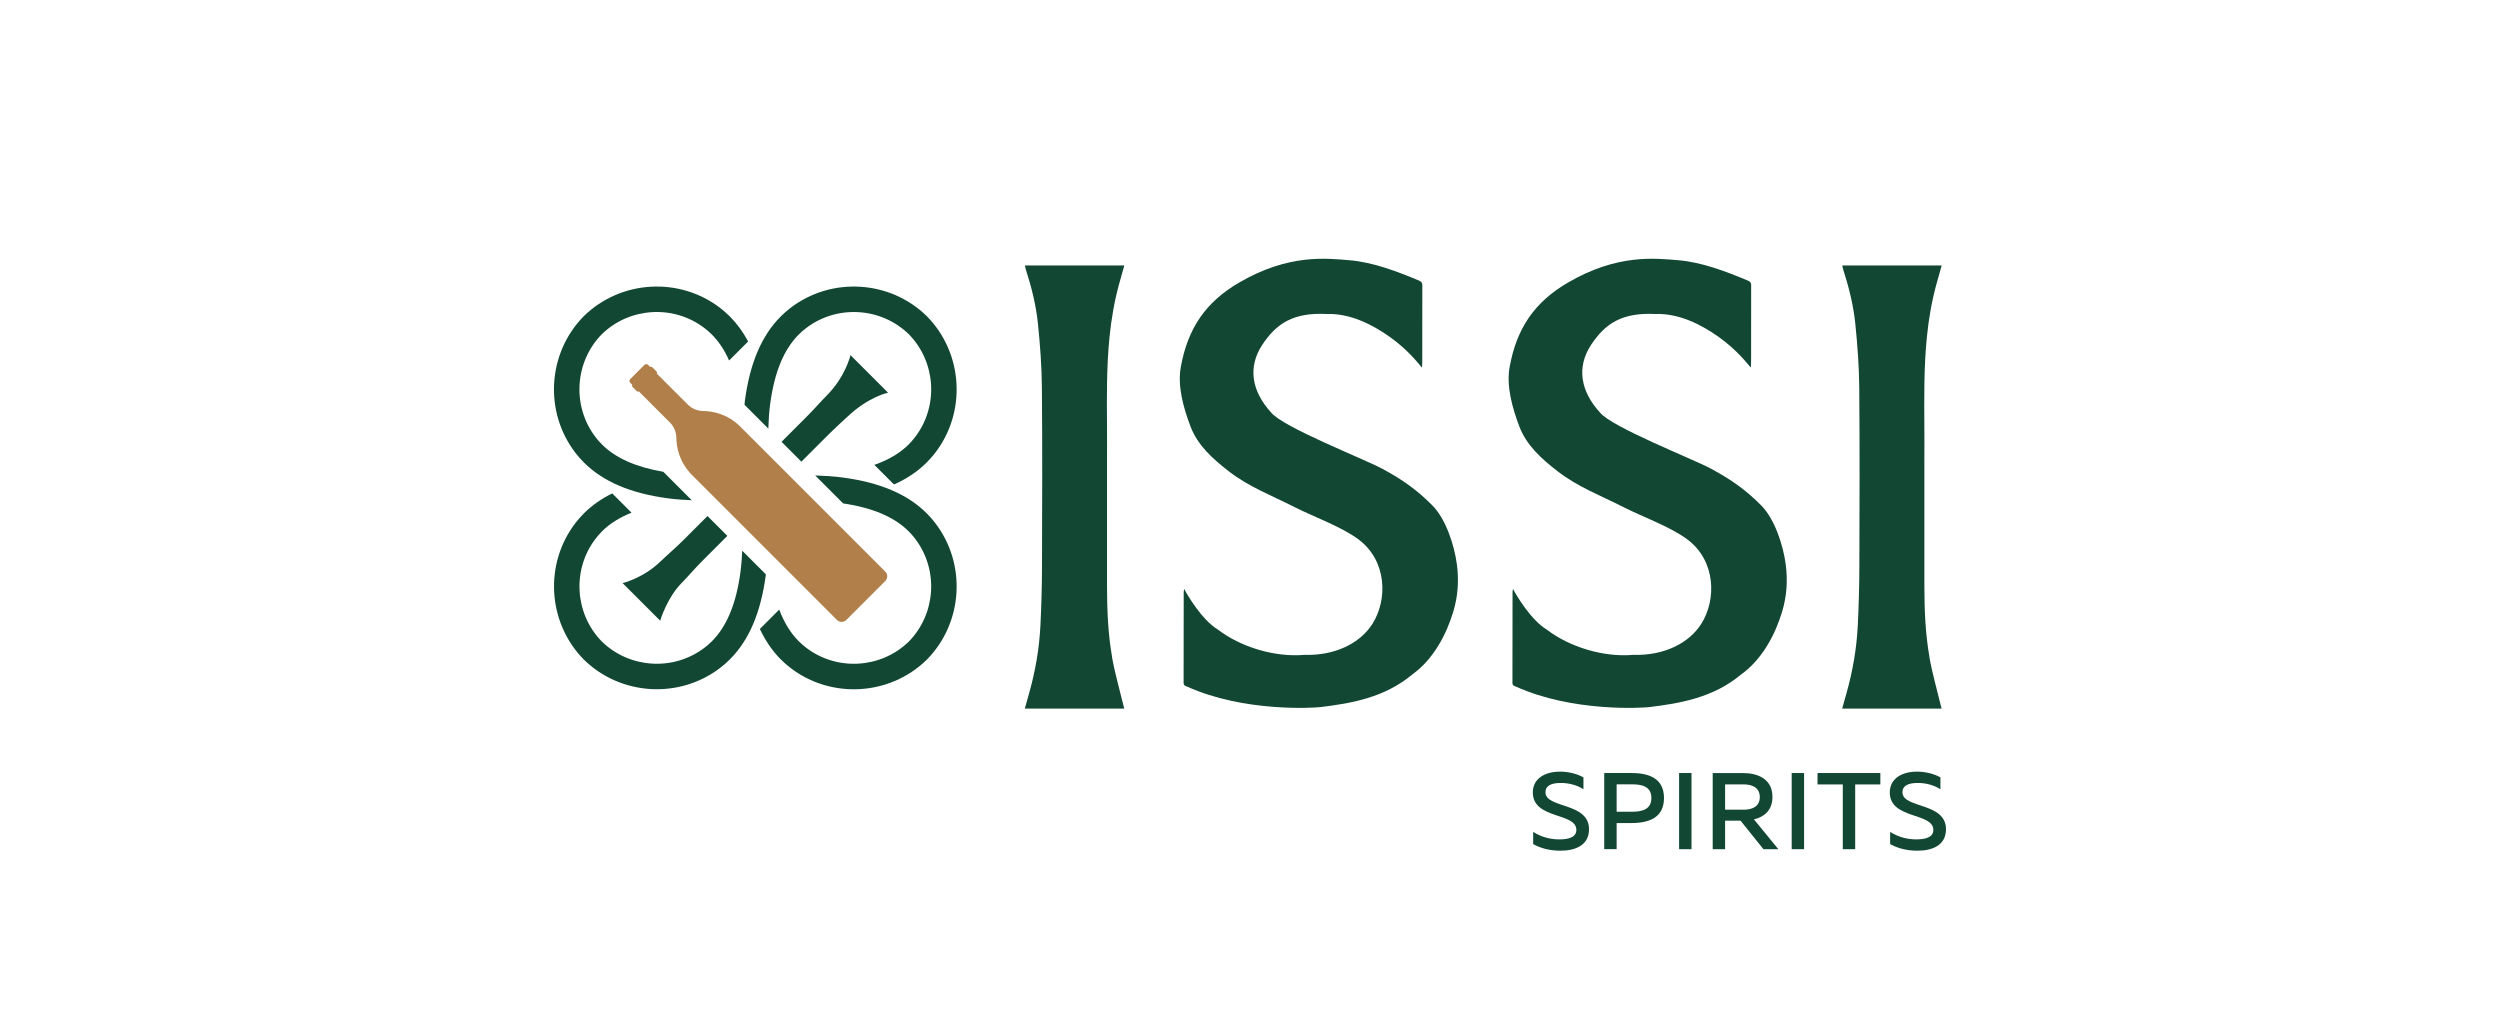
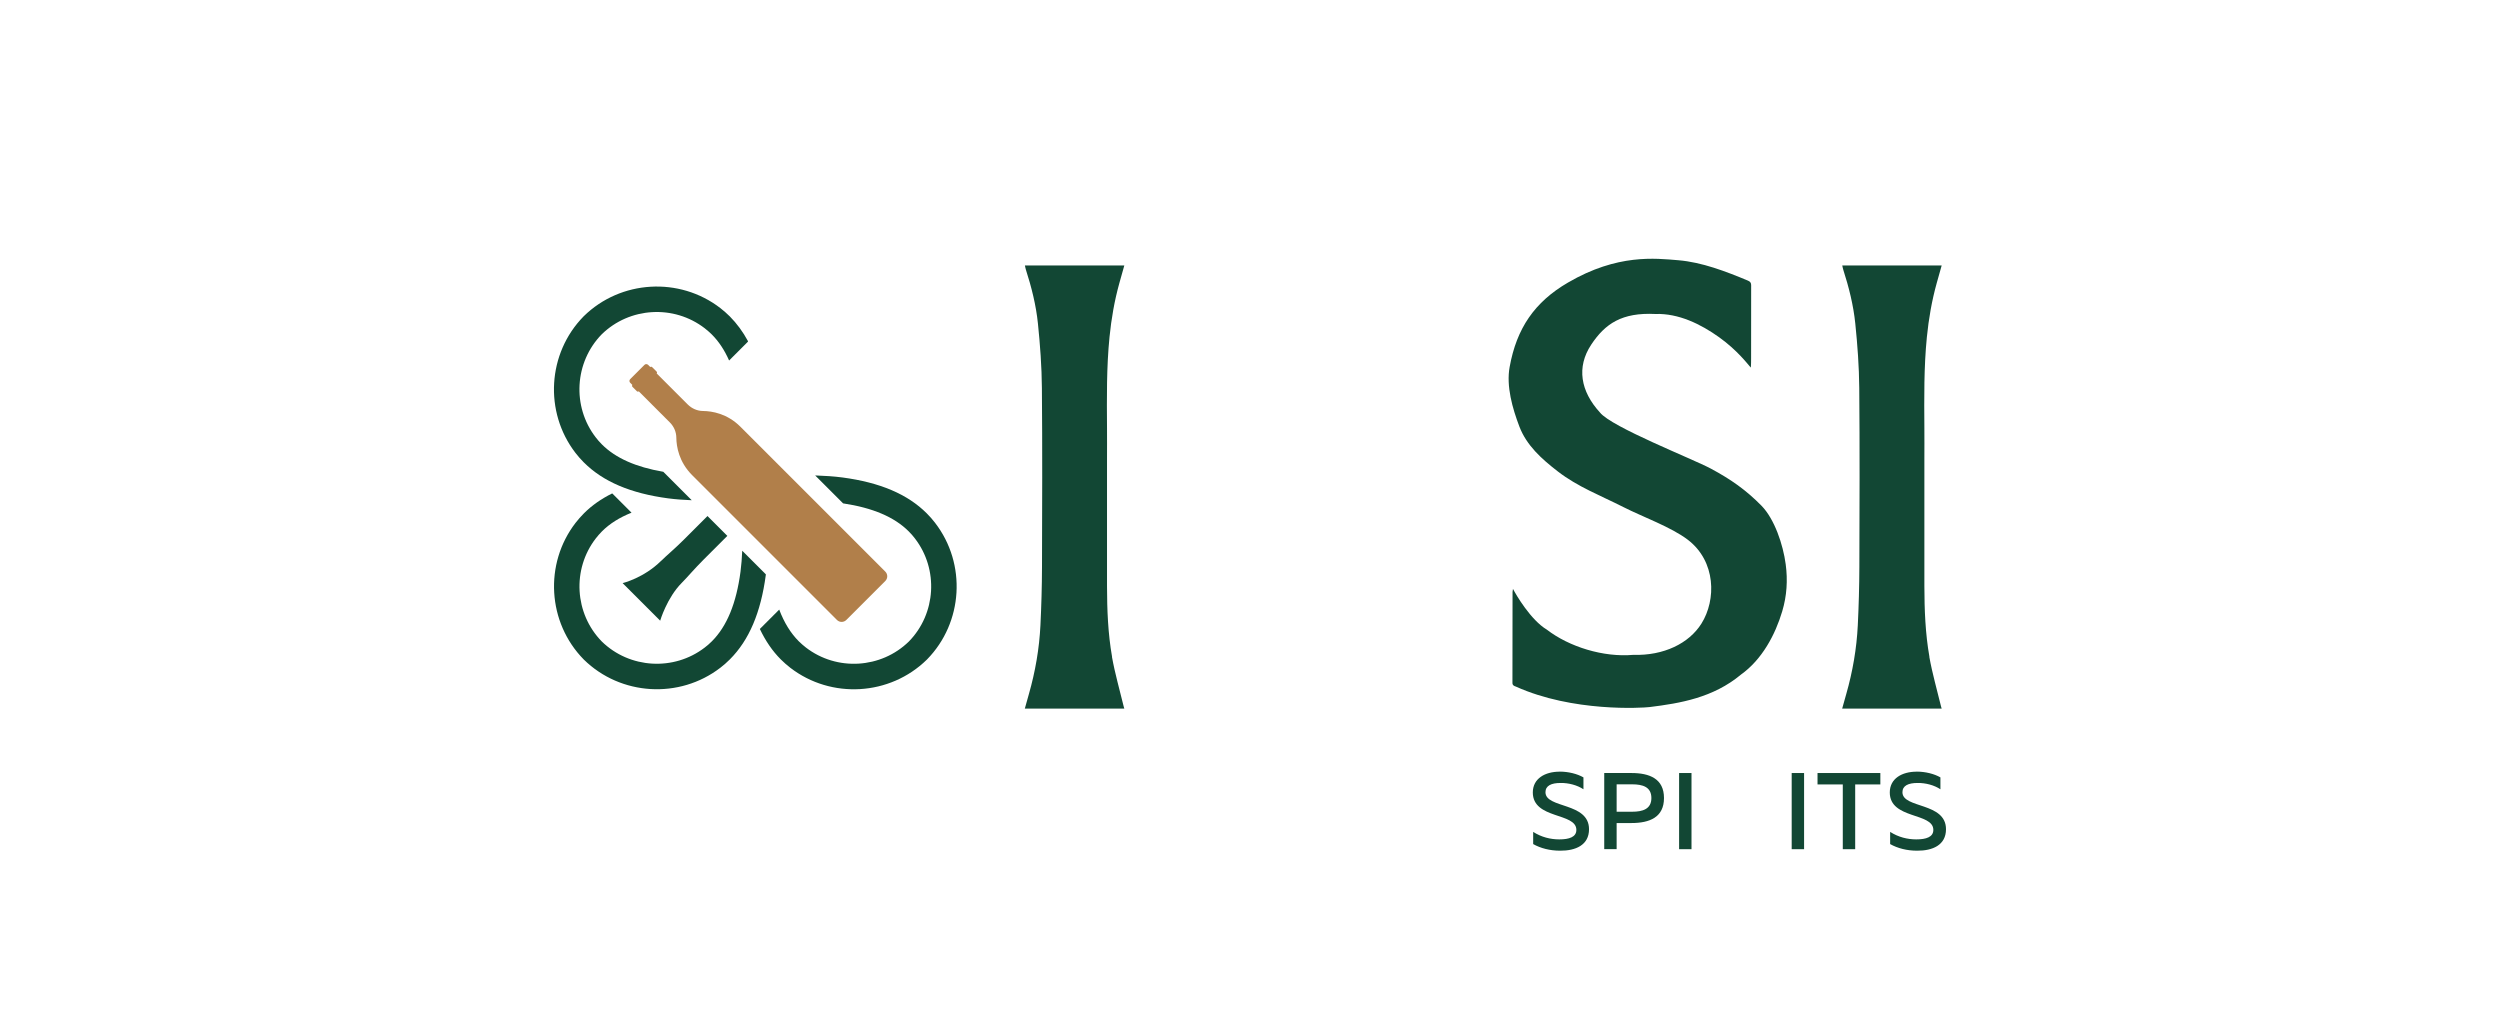
<svg xmlns="http://www.w3.org/2000/svg" id="Layer_1" data-name="Layer 1" viewBox="0 0 479.87 197.44">
  <defs>
    <style> .cls-1 { fill: #b17f4a; } .cls-2 { fill: #124734; } </style>
  </defs>
  <path class="cls-2" d="M370.35,126.08c-.79-4.48-.96-9.04-.97-13.59-.01-4.4,0-24.36,0-24.41.02-1.97,0-3.95,0-5.92-.04-5.83-.1-11.65.48-17.47.35-3.51.95-6.98,1.9-10.39.31-1.11.62-2.21.94-3.34h-19.08c.07.29.1.54.18.78,1.09,3.39,1.96,6.84,2.32,10.37.42,4.11.73,8.26.76,12.39.1,11.44.06,22.88.02,34.32-.01,3.73-.12,7.47-.3,11.2-.22,4.47-.98,8.87-2.21,13.18-.27.93-.52,1.87-.79,2.82h19.1c-.05-.17-.09-.29-.12-.41-.76-3.17-1.68-6.32-2.25-9.53Z" />
  <path class="cls-2" d="M213.46,126.08c-.79-4.48-.96-9.04-.97-13.59-.01-4.4,0-24.36,0-24.41.02-1.97,0-3.95,0-5.92-.04-5.83-.1-11.65.48-17.47.35-3.51.95-6.98,1.9-10.39.31-1.11.62-2.21.94-3.34h-19.08c.07.29.1.54.18.78,1.09,3.39,1.96,6.84,2.32,10.37.42,4.11.73,8.26.76,12.39.1,11.44.06,22.88.02,34.32-.01,3.73-.12,7.47-.3,11.2-.22,4.47-.98,8.87-2.21,13.18-.27.93-.52,1.87-.79,2.82h19.1c-.05-.17-.09-.29-.12-.41-.76-3.17-1.68-6.32-2.25-9.53Z" />
  <path class="cls-2" d="M290.97,131.79c-.36-.12-.66-.25-.66-.71.02-5.3.02-12.16.02-17.46,0-.09.03-.32.08-.59.57,1.11,3.41,5.98,6.49,7.82,4.32,3.33,10.9,5.35,16.59,4.85,5.88.18,10.71-2.21,13.09-5.99,2.88-4.58,2.8-11.96-2.59-16.09-3.22-2.46-8.7-4.41-12.37-6.28-4.4-2.23-8.74-3.87-12.59-6.84-3.18-2.45-6.01-5.03-7.38-8.6-1.35-3.54-2.55-7.77-1.88-11.45,1.34-7.43,4.79-12.48,11.2-16.21,9.54-5.57,16.83-4.64,21.15-4.29,4.6.38,9.2,2.17,13.38,3.91.5.21.63.46.63.9-.01,3.73,0,10.18-.01,13.91,0,.24,0,1.53-.06,1.89-.56-.62-2.55-3.3-6.07-5.82s-7.81-4.63-12.27-4.47c-6.39-.31-9.61,1.84-12.3,5.9-2.85,4.31-2.04,8.94,1.68,13,2.18,2.8,17.77,8.89,21.31,10.79,3.84,2.06,6.74,4.1,9.72,7.13,2.49,2.57,4.12,7.41,4.63,11.22.41,3.07.22,6.06-.67,9.04-1.33,4.46-3.85,9.23-7.91,12.13-5.34,4.46-11.72,5.52-17.55,6.24-1.4.17-14.74,1-25.66-3.93Z" />
-   <path class="cls-2" d="M227.85,131.79c-.36-.12-.66-.25-.66-.71.02-5.3.02-12.16.02-17.46,0-.09.03-.32.08-.59.57,1.11,3.41,5.98,6.49,7.82,4.32,3.33,10.9,5.35,16.59,4.85,5.88.18,10.71-2.21,13.09-5.99,2.88-4.58,2.8-11.96-2.59-16.09-3.22-2.46-8.7-4.41-12.37-6.28-4.4-2.23-8.74-3.87-12.59-6.84-3.18-2.45-6.01-5.03-7.38-8.6-1.35-3.54-2.55-7.77-1.88-11.45,1.34-7.43,4.79-12.48,11.2-16.21,9.54-5.57,16.83-4.64,21.15-4.29,4.6.38,9.2,2.17,13.38,3.91.5.21.63.46.63.9-.01,3.73,0,10.18-.01,13.91,0,.24,0,1.53-.06,1.89-.56-.62-2.55-3.3-6.07-5.82s-7.81-4.63-12.27-4.47c-6.39-.31-9.61,1.84-12.3,5.9-2.85,4.31-2.04,8.94,1.68,13,2.18,2.8,17.77,8.89,21.31,10.79,3.84,2.06,6.74,4.1,9.72,7.13,2.49,2.57,4.12,7.41,4.63,11.22.41,3.07.22,6.06-.67,9.04-1.33,4.46-3.85,9.23-7.91,12.13-5.34,4.46-11.72,5.52-17.55,6.24-1.4.17-14.74,1-25.66-3.93Z" />
  <g>
    <path class="cls-2" d="M126.93,107.62c-3.33,3.33-7.42,4.31-7.42,4.31l7.21,7.21s1.29-4.41,4.18-7.3c1.04-1.04,2.34-2.61,4.19-4.46l4.52-4.52-3.81-3.81-4.52,4.52c-1.77,1.77-3.31,3.03-4.34,4.06Z" />
-     <path class="cls-2" d="M162.64,80.01c4.13-3.91,7.82-4.63,7.82-4.63l-7.21-7.21s-.93,4.11-4.56,7.75c-1.13,1.13-2.33,2.54-3.81,4.02l-4.87,4.87,3.81,3.81,4.87-4.87c1.58-1.58,2.93-2.78,3.94-3.74Z" />
-     <path class="cls-2" d="M142.9,77.69l4.58,4.58c.05-1.62.15-3.21.35-4.7.81-6.1,2.61-10.48,5.5-13.37.42-.42.88-.83,1.36-1.19,5.93-4.57,14.43-4.06,19.77,1.16,5.23,5.35,5.73,13.84,1.16,19.77-.37.48-.77.93-1.19,1.36h0c-1.68,1.68-3.87,2.97-6.6,3.93l3.65,3.65.21.08c2.43-1.11,4.5-2.49,6.2-4.2h0c.57-.57,1.11-1.19,1.61-1.83,6.05-7.86,5.38-19.12-1.56-26.2l-.02-.02-.02-.02c-7.08-6.94-18.34-7.61-26.2-1.56-.64.49-1.26,1.04-1.83,1.61-3.68,3.68-5.93,8.97-6.89,16.18-.03.25-.05.51-.07.77Z" />
    <path class="cls-2" d="M112.08,88.77c3.68,3.68,8.97,5.93,16.18,6.89,1.45.19,2.97.3,4.52.36l-5.46-5.46h0c-5.28-.91-9.16-2.63-11.79-5.26-.42-.42-.83-.88-1.19-1.36-4.57-5.93-4.06-14.43,1.16-19.77,5.35-5.23,13.84-5.73,19.77-1.16.48.37.93.77,1.36,1.19h0c1.34,1.34,2.44,3,3.32,5l3.6-3.6.03-.11c-.98-1.81-2.14-3.39-3.49-4.75h0c-.57-.57-1.19-1.11-1.83-1.61-7.86-6.05-19.12-5.38-26.2,1.56l-.02.02-.02.02c-6.94,7.08-7.61,18.34-1.56,26.2.49.64,1.04,1.26,1.61,1.83Z" />
    <path class="cls-2" d="M179.5,100.37c-.49-.64-1.04-1.26-1.61-1.83-3.68-3.68-8.97-5.93-16.18-6.89-1.67-.22-3.44-.33-5.24-.39l5.36,5.36c5.7.86,9.84,2.62,12.6,5.38.42.42.83.88,1.19,1.36,4.57,5.93,4.06,14.43-1.16,19.77-5.35,5.23-13.84,5.73-19.77,1.16-.48-.37-.93-.77-1.36-1.19-1.57-1.57-2.82-3.6-3.76-6.09l-3.72,3.72c1.08,2.27,2.4,4.22,4.02,5.84.57.57,1.19,1.11,1.83,1.61,7.86,6.05,19.12,5.38,26.2-1.56l.02-.02.02-.02c6.94-7.08,7.61-18.34,1.56-26.2Z" />
    <path class="cls-2" d="M147.01,110.25l-4.54-4.54c-.06,1.38-.16,2.74-.33,4.02-.81,6.1-2.61,10.48-5.5,13.37-.42.42-.88.83-1.36,1.19-5.93,4.57-14.43,4.06-19.77-1.16-5.23-5.35-5.73-13.84-1.16-19.77.37-.48.77-.93,1.19-1.36,1.48-1.48,3.37-2.67,5.68-3.59l-3.66-3.66-.07-.03c-2.09,1.04-3.9,2.3-5.41,3.82-.57.57-1.11,1.19-1.61,1.83-6.05,7.86-5.38,19.12,1.56,26.2l.02.02.02.02c7.08,6.94,18.34,7.61,26.2,1.56.64-.49,1.26-1.04,1.83-1.61,3.68-3.68,5.93-8.97,6.89-16.18,0-.04,0-.09.01-.13Z" />
  </g>
  <path class="cls-1" d="M134.94,78.89c-1.1-.01-2.14-.47-2.92-1.24l-5.97-5.97c.09-.11.08-.26-.02-.36l-.85-.85c-.1-.1-.26-.1-.36-.02l-.41-.41c-.2-.2-.52-.2-.71,0l-2.73,2.73c-.2.2-.2.52,0,.71l.41.41c-.09.11-.08.26.02.36l.85.85c.1.1.26.1.36.02l5.97,5.97c.78.78,1.23,1.82,1.24,2.92.02,1.74.5,4.65,3.03,7.19l27.8,27.8c.5.5,1.3.5,1.8,0l7.48-7.48c.5-.5.5-1.3,0-1.8l-27.8-27.8c-2.54-2.54-5.45-3.01-7.19-3.03Z" />
  <g>
    <path class="cls-2" d="M299.37,148.11c1.67,0,3.38.42,4.57,1.11v2.28c-1.19-.79-2.82-1.23-4.39-1.21-1.78,0-2.9.52-2.9,1.78,0,3.15,8.36,1.88,8.36,7.1,0,3.07-2.61,4.14-5.54,4.12-1.96,0-3.74-.46-5.18-1.27v-2.34c1.59,1.02,3.34,1.44,5.01,1.44,1.88,0,3.28-.44,3.28-1.82,0-3.38-8.36-2-8.36-7.19,0-2.69,2.38-3.99,5.14-3.99Z" />
    <path class="cls-2" d="M313.15,148.38c3.47,0,6.25,1.09,6.25,4.8s-2.78,4.8-6.25,4.8h-2.84v5.01h-2.38v-14.62h5.22ZM313.28,150.55h-2.97v5.26h2.97c2.01,0,3.7-.5,3.7-2.63s-1.67-2.63-3.7-2.63Z" />
    <path class="cls-2" d="M324.68,148.38v14.62h-2.38v-14.62h2.38Z" />
-     <path class="cls-2" d="M328.75,163.01v-14.62h5.85c2.74,0,5.62,1.09,5.62,4.57,0,2.61-1.63,3.86-3.55,4.32l4.68,5.72h-2.86l-4.39-5.47h-2.97v5.47h-2.38ZM331.13,155.42h3.57c1.57,0,3.09-.56,3.09-2.42s-1.52-2.44-3.09-2.44h-3.57v4.87Z" />
    <path class="cls-2" d="M346.29,148.38v14.62h-2.38v-14.62h2.38Z" />
    <path class="cls-2" d="M360.93,148.38v2.19h-4.83v12.43h-2.38v-12.43h-4.85v-2.19h12.05Z" />
    <path class="cls-2" d="M367.89,148.11c1.67,0,3.38.42,4.57,1.11v2.28c-1.19-.79-2.82-1.23-4.39-1.21-1.78,0-2.9.52-2.9,1.78,0,3.15,8.36,1.88,8.36,7.1,0,3.07-2.61,4.14-5.54,4.12-1.96,0-3.74-.46-5.18-1.27v-2.34c1.59,1.02,3.34,1.44,5.01,1.44,1.88,0,3.28-.44,3.28-1.82,0-3.38-8.36-2-8.36-7.19,0-2.69,2.38-3.99,5.14-3.99Z" />
  </g>
</svg>